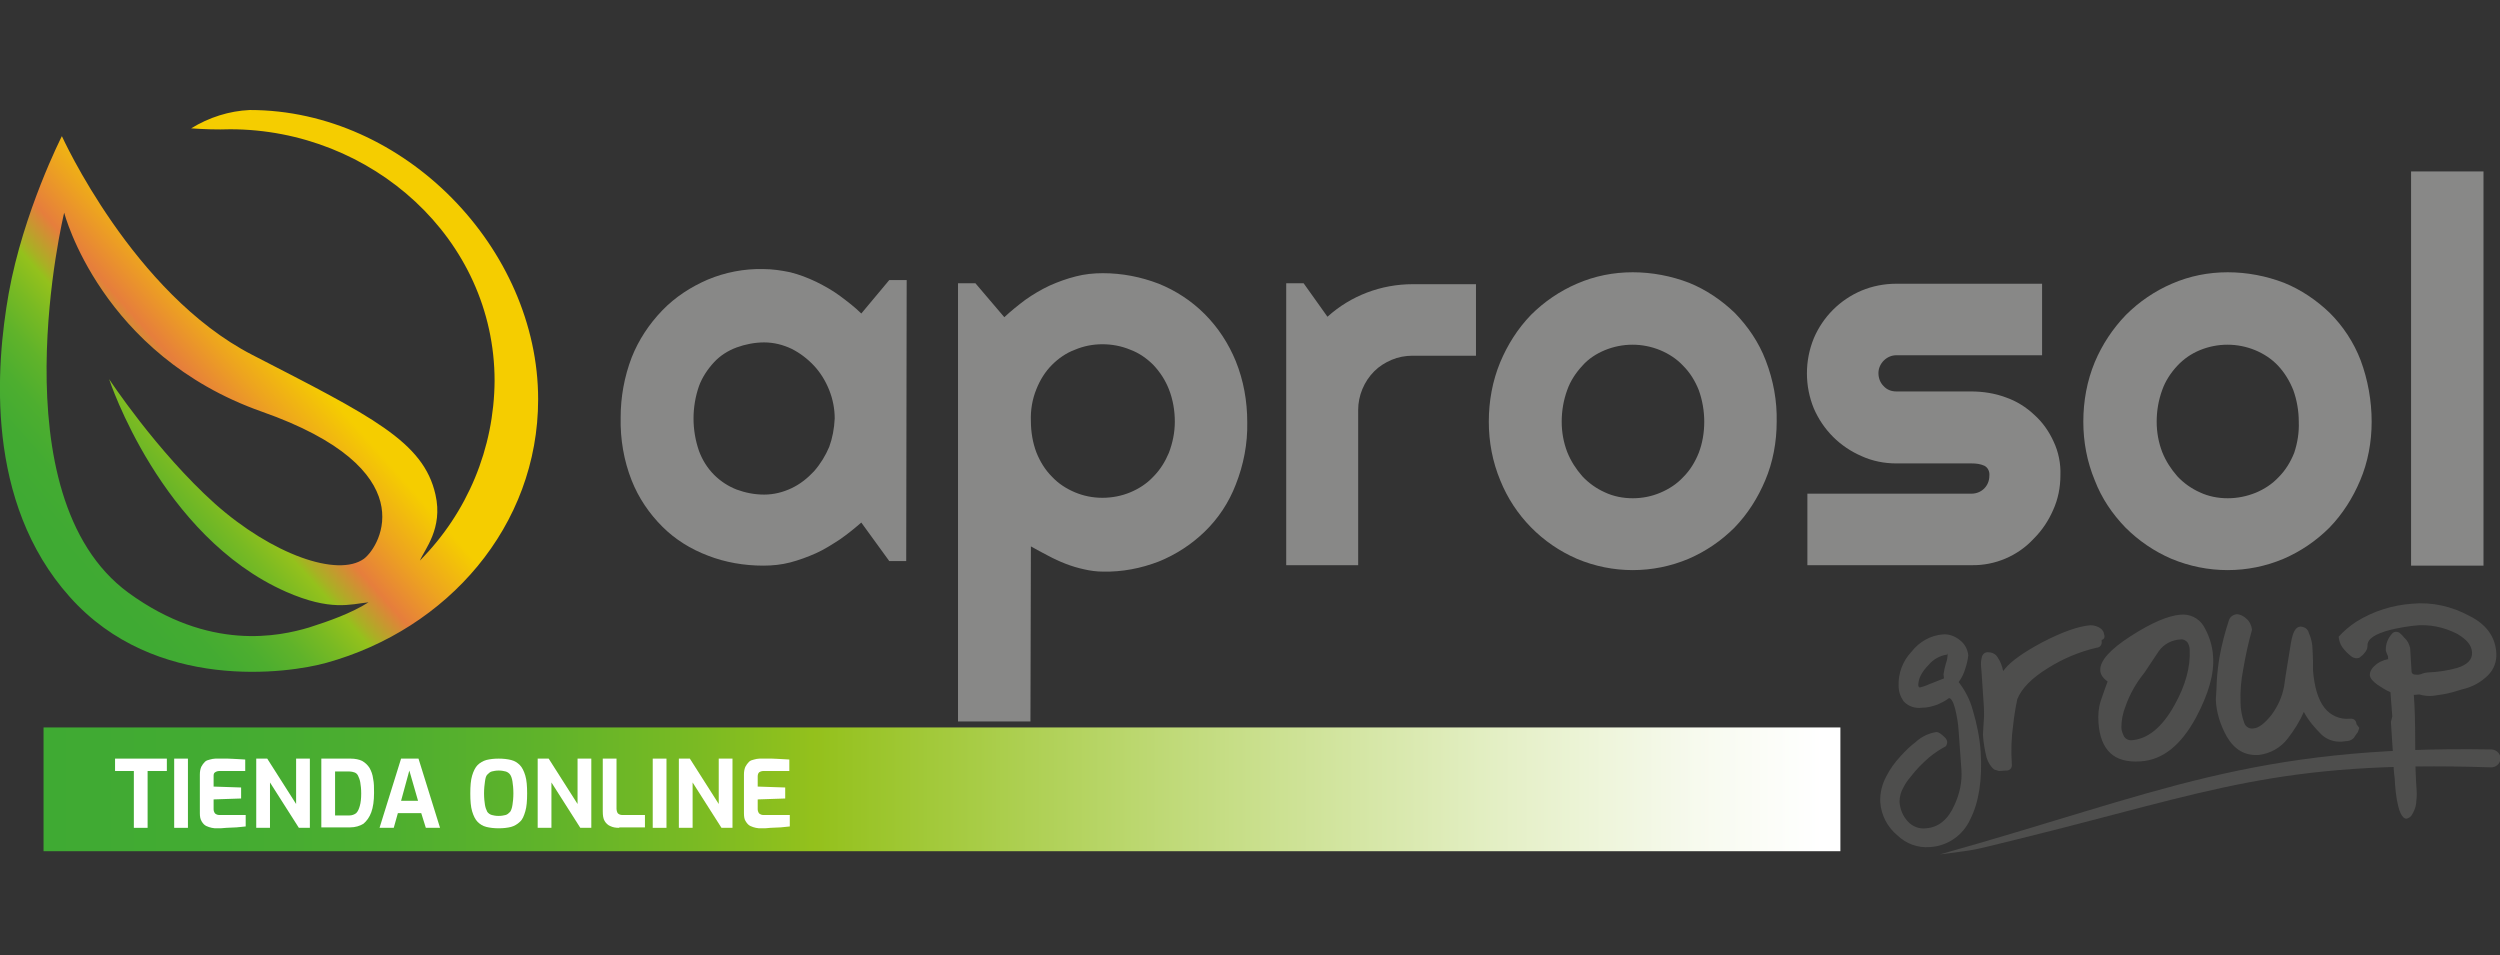
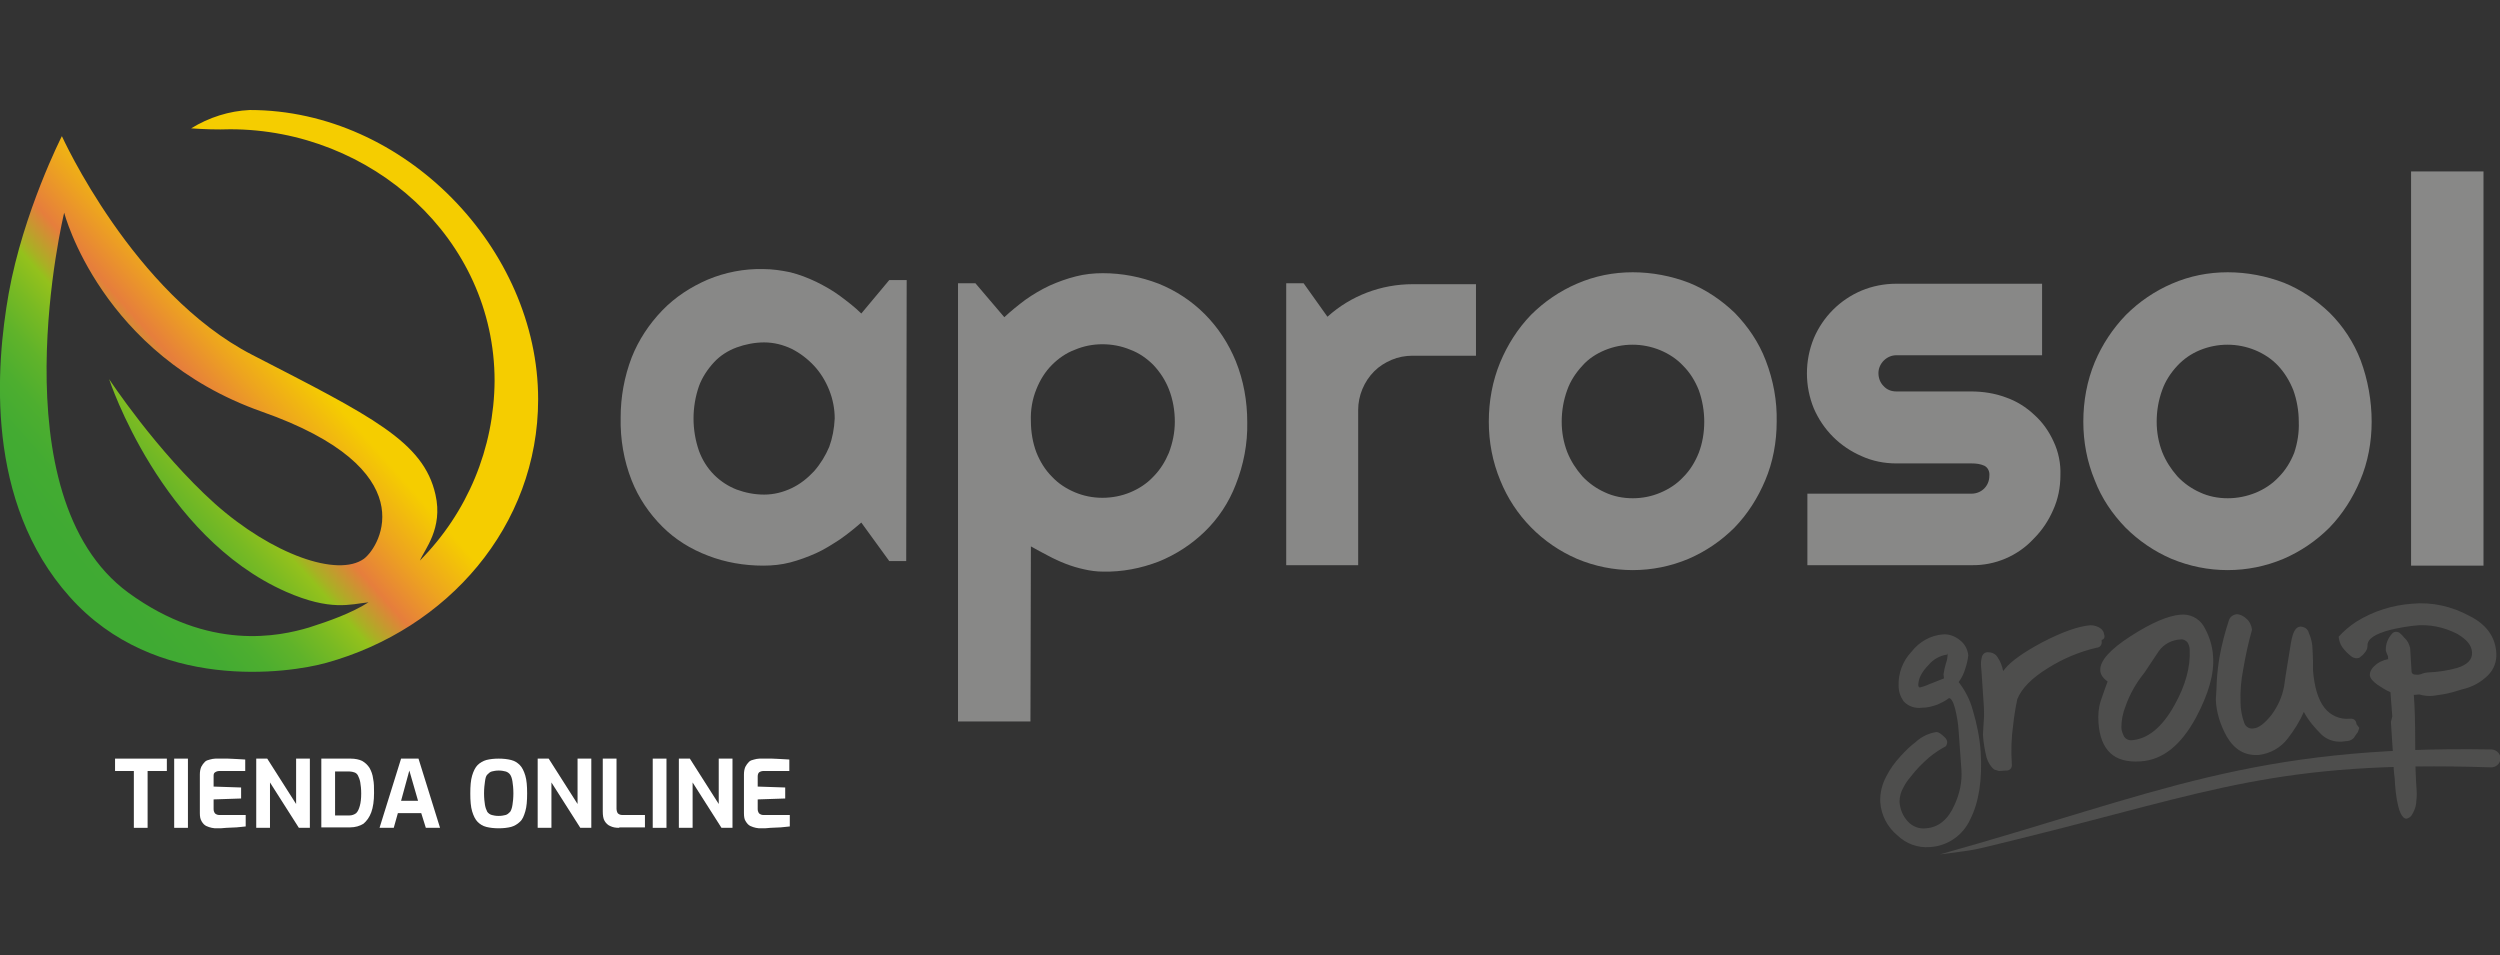
<svg xmlns="http://www.w3.org/2000/svg" version="1.1" id="Capa_1" x="0px" y="0px" viewBox="0 0 545.4 208.4" style="enable-background:new 0 0 545.4 208.4;" xml:space="preserve">
  <rect x="0" y="0" width="545.4" height="208.4" fill="#333333" stroke="none" />
  <style type="text/css">
	.st0{fill:#4E4E4D;}
	.st1{fill:#888887;}
	.st2{fill-rule:evenodd;clip-rule:evenodd;fill:#4E4E4D;}
	.st3{fill:url(#SVGID_1_);}
	.st4{fill:url(#SVGID_2_);}
	.st5{enable-background:new    ;}
	.st6{fill:#FFFFFF;}
</style>
  <g id="Capa_2_1_">
    <g id="Capa_1-2">
      <path class="st0" d="M544.6,142.5c0.1,1.8-0.5,3.5-1.8,4.8c-1.6,1.6-3.5,2.6-5.7,3.1l-2,0.6c-1.4,0.4-2.9,0.6-4.3,0.8    c-1,0.1-2,0-3-0.3l-1.2,0.1c0.2,2.6,0.3,6,0.3,10.3s0.1,7.8,0.3,10.4c0.1,1,0,2-0.1,3c-0.1,0.9-0.5,1.8-1,2.6    c-0.3,0.4-0.7,0.6-1.1,0.7c-0.5,0-0.9-0.4-1.3-1.2c-0.4-0.9-0.6-1.9-0.8-2.9c-0.2-1.1-0.3-2.2-0.4-3.4c0-0.8-0.1-1.6-0.2-2.3    s-0.1-1.4-0.1-2l-0.6-9.3c0.1-0.4,0.2-0.8,0.3-1.2l-0.4-5.3c-1-0.4-1.9-1-2.8-1.6c-1.1-0.8-1.6-1.4-1.7-2.1c0-0.8,0.4-1.5,1-2    c0.8-0.8,1.9-1.3,3-1.5c0-0.3,0-0.7-0.2-1c-0.1-0.3-0.2-0.5-0.3-0.8c-0.1-1.4,0.4-2.7,1.3-3.7c0.4-0.5,1-0.6,1.6-0.3    c0.4,0.3,0.8,0.7,1.1,1.1c0.7,0.6,1.1,1.4,1.3,2.3l0.3,5c0,0.6,0.4,0.8,1.2,0.8c0.4,0,0.9-0.1,1.3-0.3c0.4-0.1,0.8-0.2,1.1-0.2    c2.2-0.1,4.3-0.4,6.4-1c2.2-0.7,3.3-1.8,3.2-3.4s-1.2-2.8-3.2-4c-2.9-1.5-6.2-2.2-9.5-1.8c-1.7,0.2-3.4,0.5-5.1,0.9    c-3.4,0.9-5.1,2-5,3.5c0,0.6-0.3,1.2-0.7,1.6c-0.3,0.4-0.7,0.7-1.1,1c-0.5,0.2-1.1,0.1-1.6-0.2c-0.8-0.6-1.5-1.3-2.1-2.1    c-0.5-0.7-0.7-1.5-0.8-2.3c1.2-1.3,2.5-2.4,3.9-3.3c3.7-2.3,7.9-3.6,12.2-3.9c4.3-0.4,8.6,0.6,12.3,2.6    C542.5,136.2,544.4,139,544.6,142.5 M514.7,158.8l-0.3,0.9c-0.3,0.4-0.6,0.8-0.9,1.3c-0.5,0.5-1.1,0.7-1.8,0.7l-0.8,0.1    c-1.6,0.1-3.2-0.4-4.4-1.5c-1.5-1.5-2.9-3.1-3.9-5c-0.9,2.1-2.1,4-3.5,5.8c-1.5,2-3.8,3.3-6.3,3.6c-3,0.2-5.3-1.1-7-4    c-1.4-2.5-2.3-5.3-2.4-8.1c0.1-1.6,0.2-2.9,0.2-3.8c0.1-1.8,0.3-3.6,0.6-5.4c0.5-2.8,1.2-5.5,2.1-8.2c0.3-0.7,0.9-1.1,1.6-1.2    c0.8,0,1.6,0.4,2.2,1c0.7,0.6,1.1,1.5,1.2,2.4c-0.8,2.8-1.4,5.6-1.9,8.5c-0.5,2.5-0.7,5-0.6,7.4c0,1.5,0.3,3,0.8,4.4    c0.3,0.9,1.2,1.4,2.1,1.2c1.1-0.1,2.4-1.1,3.9-3c1.3-1.8,2.3-3.9,2.7-6.2c0-0.3,0.5-3.4,1.5-9.5c0.4-2.3,1-3.4,2-3.5    c0.9,0,1.7,0.5,1.9,1.4c0.5,1.1,0.8,2.4,0.8,3.6c0,0.6,0.1,1.4,0.1,2.5s0,1.7,0,2c0.3,3.7,1.1,6.4,2.5,8.2    c1.3,1.7,3.4,2.6,5.5,2.4c0.9-0.1,1.4,0.3,1.5,1.2L514.7,158.8z M477.7,141.7c0-0.6-0.2-1.1-0.5-1.6c-0.4-0.4-0.9-0.7-1.5-0.6    c-1.9,0.1-3.6,1-4.7,2.5c-1.1,1.6-2.1,3.2-3.2,4.8c-1.8,2.2-3.2,4.7-4.1,7.3c-0.6,1.5-0.9,3-0.9,4.6c0,0.7,0.3,1.4,0.6,2    c0.3,0.5,0.9,0.8,1.5,0.8c3.6-0.2,6.8-2.8,9.5-7.7C476.8,149.5,477.9,145.5,477.7,141.7L477.7,141.7z M482.8,143.2    c0.3,3.8-1,8.2-3.7,13.3c-3.3,6.1-7.3,9.3-12.1,9.6c-2.9,0.2-5.1-0.4-6.6-1.8s-2.4-3.6-2.6-6.7c-0.1-1.6,0-3.2,0.5-4.7    c0.5-1.4,0.9-2.7,1.5-4.2l-0.7-0.6c-0.5-0.5-0.9-1.1-0.9-1.9c-0.1-2,2.1-4.5,6.6-7.4s8.2-4.5,10.9-4.7c2-0.2,3.9,0.7,5,2.4    C481.9,138.5,482.7,140.9,482.8,143.2L482.8,143.2z M458.5,139.6v0.3c0.1,0.7-0.3,1.3-1,1.4c0,0,0,0-0.1,0    c-3.8,0.9-7.4,2.4-10.7,4.5c-3.4,2.1-5.6,4.3-6.6,6.7c-0.4,1.9-0.7,3.7-0.9,5.6c-0.4,2.8-0.5,5.7-0.3,8.6c0.1,0.7-0.3,1.3-1,1.4    c-0.1,0-0.2,0-0.3,0l-1.5,0.1l-1-0.3c-0.8-0.6-1.4-1.6-1.7-2.6c-0.4-1.6-0.7-3.3-0.8-5c0.1-1.3,0.1-2.4,0.2-3.4s0-1.9,0-2.7    l-0.5-7.5l-0.1-1.2c-0.1-0.8,0-1.6,0.2-2.3c0.2-0.6,0.8-1,1.4-0.9c0.8,0,1.6,0.4,2,1.1c0.6,0.9,1,1.9,1.2,3l0.4-0.5    c1.3-1.6,3.9-3.5,8-5.7c4.4-2.3,8-3.6,10.7-3.8c0.8,0,1.7,0.3,2.3,0.8c0.3,0.3,0.6,0.7,0.6,1.1C459.3,139,459,139.5,458.5,139.6    L458.5,139.6z M424.9,142.5l-0.1,0.3c-1.5,0.2-3,1-4,2.2c-1.6,1.6-2.4,3.2-2.3,4.7l0.3,0.3c0.7-0.2,1.4-0.4,2-0.7l3.3-1.3    l-0.1-0.9c0.1-0.8,0.3-1.6,0.5-2.3C424.8,144,424.9,143.3,424.9,142.5L424.9,142.5z M432.1,164c0.4,6.1-0.4,11.1-2.3,14.8    c-1.6,3.5-5,5.8-8.8,6c-2.6,0.2-5.1-0.7-7-2.5c-2.2-1.8-3.6-4.4-3.8-7.3c-0.1-2,0.4-3.9,1.3-5.6c0.8-1.6,1.9-3.1,3.1-4.4    c1-1.1,2.1-2.2,3.3-3.1c1.3-1.2,2.8-1.9,4.5-2.2c0.4,0,0.7,0.2,1,0.4c0.4,0.3,0.7,0.6,1,0.9c0.2,0.2,0.4,0.6,0.4,0.9    c0,0.3-0.1,0.6-0.3,0.9c-1.3,0.7-2.5,1.5-3.6,2.4c-1.5,1.3-2.9,2.7-4.1,4.3c-0.6,0.7-1.1,1.4-1.5,2.2c-0.6,1-0.9,2.1-0.9,3.2    c0.1,1.6,0.7,3.1,1.8,4.3c1,1.1,2.5,1.7,4,1.5c2.7-0.2,4.8-1.9,6.2-5.1c1.1-2.4,1.7-5,1.5-7.7l-0.6-8.4c-0.1-1.7-0.4-3.4-0.8-5    c-0.4-1.5-0.9-2.2-1.3-2.2c-0.8,0.6-1.6,1-2.5,1.4c-1.1,0.4-2.2,0.7-3.4,0.7c-1.5,0.2-3-0.3-4-1.4c-0.7-1-1.1-2.1-1.1-3.4    c-0.1-2.7,0.9-5.4,2.8-7.4c1.7-2.2,4.2-3.6,6.9-3.8c1.3-0.1,2.6,0.4,3.6,1.2c1.1,0.8,1.8,2.1,1.9,3.4c-0.1,0.9-0.3,1.8-0.6,2.7    c-0.3,1.1-0.8,2.2-1.5,3.1c1.4,1.8,2.5,3.9,3.1,6.2C431.3,158,431.9,161,432.1,164L432.1,164z" />
      <path class="st1" d="M256.3,92L256.3,92c0-2.4-0.4-4.8-1.3-7.1c-0.8-2-1.9-3.7-3.4-5.3c-1.4-1.4-3.1-2.6-5-3.3    c-1.9-0.8-4-1.2-6.1-1.2c-2.1,0-4.1,0.4-6,1.2c-1.9,0.7-3.6,1.9-5,3.3c-1.5,1.5-2.6,3.3-3.4,5.3c-0.9,2.2-1.3,4.6-1.2,7    c0,2.3,0.4,4.7,1.2,6.8c0.8,2,1.9,3.8,3.4,5.3c1.4,1.5,3.1,2.6,5,3.4c1.9,0.8,3.9,1.2,6,1.2c2.1,0,4.2-0.4,6.1-1.2    c1.9-0.8,3.6-1.9,5-3.4c1.5-1.5,2.6-3.3,3.4-5.2C255.8,96.7,256.3,94.4,256.3,92 M224.8,157.4h-15.8V61.8h3.8l6.3,7.4    c1.5-1.4,3-2.6,4.6-3.8c1.7-1.2,3.4-2.2,5.3-3.1c1.8-0.8,3.7-1.5,5.7-2c1.9-0.5,3.9-0.7,5.9-0.7c4.2,0,8.3,0.8,12.2,2.3    c3.7,1.5,7.1,3.7,10,6.6c2.9,2.9,5.2,6.4,6.8,10.3c1.7,4.2,2.5,8.7,2.5,13.3c0.1,4.7-0.8,9.3-2.5,13.6c-1.5,3.9-3.8,7.4-6.8,10.3    c-2.9,2.8-6.3,5-10,6.5c-3.9,1.5-8,2.3-12.2,2.2c-1.4,0-2.8-0.2-4.1-0.5c-1.4-0.3-2.7-0.7-4-1.2c-1.3-0.5-2.6-1.1-3.9-1.8    s-2.5-1.3-3.7-2L224.8,157.4z" />
      <path class="st1" d="M296.3,123.3h-15.7V61.8h3.8l5.2,7.3c5.1-4.6,11.7-7.1,18.6-7.1H322v15.6h-13.8c-1.6,0-3.2,0.3-4.6,0.9    c-1.4,0.6-2.7,1.4-3.8,2.5c-2.2,2.2-3.5,5.3-3.5,8.4L296.3,123.3z" />
      <path class="st1" d="M371.8,92L371.8,92c0-2.3-0.4-4.7-1.2-6.9c-0.8-2-1.9-3.8-3.4-5.3c-1.4-1.5-3.1-2.6-5-3.4    c-3.9-1.6-8.2-1.6-12.1,0c-1.9,0.8-3.6,1.9-4.9,3.4c-1.4,1.5-2.6,3.3-3.3,5.3c-0.8,2.2-1.2,4.5-1.2,6.9c0,2.3,0.4,4.5,1.2,6.6    c0.8,2,1.9,3.7,3.3,5.3c1.4,1.5,3.1,2.7,4.9,3.5c1.9,0.9,4,1.3,6.1,1.3c2.1,0,4.1-0.4,6-1.2c1.9-0.8,3.6-1.9,5-3.4    c1.5-1.5,2.6-3.3,3.4-5.3C371.4,96.7,371.8,94.4,371.8,92 M387.6,92c0,4.4-0.8,8.8-2.5,12.8c-1.6,3.8-3.8,7.3-6.7,10.3    c-2.9,2.9-6.3,5.2-10,6.8c-7.8,3.3-16.6,3.3-24.4,0c-7.6-3.3-13.6-9.4-16.7-17.1c-1.7-4.1-2.5-8.4-2.5-12.8c0-4.5,0.8-8.9,2.5-13    c1.6-3.8,3.8-7.3,6.7-10.3c2.9-2.9,6.3-5.2,10-6.8c3.9-1.7,8-2.5,12.2-2.5c4.2,0,8.4,0.8,12.3,2.3c3.7,1.5,7.1,3.8,10,6.6    c2.9,3,5.2,6.4,6.7,10.3C386.9,83,387.7,87.5,387.6,92L387.6,92z" />
      <path class="st1" d="M430.1,123.3h-35.8v-15.6h35.8c2.2,0,3.9-1.7,3.9-3.9c0,0,0,0,0,0c0.1-0.9-0.3-1.8-1.1-2.2    c-0.9-0.4-1.8-0.5-2.8-0.5h-16.4c-2.6,0-5.2-0.5-7.6-1.6c-2.3-1-4.4-2.4-6.2-4.2c-1.8-1.8-3.2-3.9-4.2-6.2c-2-4.9-2-10.4,0-15.3    c2-4.7,5.7-8.4,10.4-10.4c2.4-1,5-1.5,7.6-1.5h31.8v15.6h-31.8c-2.1,0-3.9,1.8-3.9,3.9c0,1.1,0.4,2.1,1.1,2.8    c0.7,0.8,1.7,1.2,2.8,1.2h16.3c2.6,0,5.2,0.4,7.6,1.3c2.3,0.8,4.4,2.1,6.2,3.8c1.8,1.6,3.2,3.6,4.2,5.8c1.1,2.3,1.6,4.9,1.5,7.4    c0,2.6-0.5,5.2-1.6,7.6c-1,2.3-2.4,4.4-4.2,6.2C440.2,121.3,435.2,123.4,430.1,123.3" />
      <path class="st1" d="M501.5,92L501.5,92c0-2.3-0.4-4.7-1.2-6.9c-0.8-2-1.9-3.8-3.3-5.3c-1.4-1.5-3.1-2.6-5-3.4    c-3.9-1.6-8.2-1.6-12.1,0c-1.9,0.8-3.5,1.9-4.9,3.4c-1.4,1.5-2.6,3.3-3.3,5.3c-0.8,2.2-1.2,4.5-1.2,6.9c0,2.3,0.4,4.5,1.2,6.6    c0.8,2,1.9,3.7,3.3,5.3c1.4,1.5,3.1,2.7,4.9,3.5c1.9,0.9,4,1.3,6.1,1.3c2.1,0,4.1-0.4,6.1-1.2c1.9-0.8,3.6-1.9,5-3.4    c1.5-1.5,2.6-3.3,3.4-5.3C501.2,96.7,501.6,94.4,501.5,92 M517.4,92c0,4.4-0.8,8.8-2.5,12.8c-1.6,3.8-3.8,7.3-6.7,10.3    c-2.9,2.9-6.3,5.2-10,6.8c-7.8,3.3-16.6,3.3-24.5,0c-3.7-1.6-7.1-3.9-10-6.8c-2.9-3-5.2-6.4-6.7-10.3c-1.7-4.1-2.5-8.4-2.5-12.8    c0-4.5,0.8-8.9,2.5-13c1.6-3.8,3.9-7.3,6.8-10.3c2.9-2.9,6.3-5.2,10-6.8c3.9-1.7,8-2.5,12.2-2.5c4.2,0,8.4,0.8,12.3,2.3    c3.7,1.5,7.1,3.8,10,6.6c2.9,2.9,5.2,6.4,6.7,10.3C516.6,82.9,517.4,87.5,517.4,92L517.4,92z" />
      <rect x="526" y="37.4" class="st1" width="15.8" height="86" />
      <path class="st1" d="M182.1,91.3L182.1,91.3c0-2.1-0.4-4.2-1.2-6.2c-0.8-2-1.9-3.8-3.3-5.3c-1.4-1.5-3.1-2.8-4.9-3.7    c-1.9-0.9-3.9-1.4-6-1.4c-2,0-4.1,0.4-6,1.1c-1.9,0.7-3.6,1.8-4.9,3.2c-1.4,1.5-2.6,3.3-3.3,5.2c-0.8,2.3-1.2,4.7-1.2,7.1    c0,2.4,0.4,4.8,1.2,7.1c0.7,1.9,1.8,3.7,3.3,5.2c1.4,1.4,3.1,2.5,4.9,3.2c1.9,0.7,3.9,1.1,6,1.1c2.1,0,4.1-0.5,6-1.4    c1.9-0.9,3.5-2.2,4.9-3.7c1.4-1.6,2.5-3.4,3.3-5.3C181.6,95.6,182,93.5,182.1,91.3 M197.7,122.4H194l-6.1-8.4    c-1.5,1.3-3.1,2.6-4.7,3.7c-1.7,1.1-3.4,2.2-5.2,3c-1.8,0.8-3.7,1.5-5.6,2c-1.9,0.5-3.9,0.7-5.9,0.7c-4.1,0-8.3-0.7-12.1-2.2    c-3.7-1.4-7.1-3.5-9.9-6.3c-2.9-2.9-5.2-6.3-6.7-10.1c-1.7-4.3-2.5-9-2.4-13.7c0-4.5,0.8-8.9,2.4-13.1c1.5-3.8,3.8-7.3,6.7-10.3    c2.8-2.9,6.2-5.1,9.9-6.7c3.8-1.6,8-2.4,12.1-2.3c2,0,4,0.3,5.9,0.7c2,0.5,3.8,1.2,5.7,2.1c1.8,0.9,3.6,1.9,5.2,3.1    c1.6,1.2,3.2,2.4,4.6,3.8l6.1-7.3h3.8L197.7,122.4z" />
      <path class="st2" d="M543.3,167.4c-46.5-1.5-60.6,5.2-103.2,15.7c-11.1,2.7-7.9,2.1-16.9,3.3c47.8-13.4,67.9-23.8,120.4-22.9    c1.1,0.1,2,1,1.9,2.1C545.4,166.7,544.4,167.5,543.3,167.4" />
      <linearGradient id="SVGID_1_" gradientUnits="userSpaceOnUse" x1="12.626" y1="93.365" x2="62.146" y2="137.105" gradientTransform="matrix(1 0 0 -1 0 211.291)">
        <stop offset="0" style="stop-color:#3FAA33" />
        <stop offset="0.13" style="stop-color:#43AB32" />
        <stop offset="0.24" style="stop-color:#4DAE2F" />
        <stop offset="0.35" style="stop-color:#60B32A" />
        <stop offset="0.45" style="stop-color:#79BA23" />
        <stop offset="0.54" style="stop-color:#94C11C" />
        <stop offset="0.57" style="stop-color:#A9B024" />
        <stop offset="0.65" style="stop-color:#D58C35" />
        <stop offset="0.68" style="stop-color:#E67E3C" />
        <stop offset="0.82" style="stop-color:#EDA41F" />
        <stop offset="0.99" style="stop-color:#F5CD00" />
      </linearGradient>
      <path class="st3" d="M54.5,24c-4.5,0.2-8.9,1.6-12.8,4c2.8,0.2,5.7,0.3,8.5,0.2c30.8,0,57.7,23.8,57.7,54.9    c-0.1,14.7-5.9,28.7-16.3,39.2c1-2.4,5.1-7,3.4-14.4c-2.6-11.6-14-17.1-40-30.5S13.5,29.7,13.5,29.7S5.1,46.2,1.9,64    c-2.8,15.8-5.2,45.5,13.3,66.2c18.6,20.9,47.8,16.7,56,14.4c26.4-7.3,46.2-29.8,46.2-57.5C117.4,54.3,88.3,24,54.5,24z     M62.4,129.1c9.8,4.3,14.1,2.7,18,2.3c-3.8,2.4-8.6,4.1-13,5.5c-6.4,1.9-21.7,5.3-39.4-7.6c-28.9-21.2-14-82.9-14-82.9    s8,31,43.1,43.4c35.6,12.5,26,29.3,22.3,32.1c-5.7,4.1-20-0.9-32.5-12C34.1,98.4,23.8,82.7,23.8,82.7S35,117,62.4,129.1z" />
      <linearGradient id="SVGID_2_" gradientUnits="userSpaceOnUse" x1="9.54" y1="39.131" x2="401.54" y2="39.131" gradientTransform="matrix(1 0 0 -1 0 211.291)">
        <stop offset="0" style="stop-color:#3FAA33" />
        <stop offset="0.1" style="stop-color:#43AB32" />
        <stop offset="0.19" style="stop-color:#4DAE2F" />
        <stop offset="0.28" style="stop-color:#60B32A" />
        <stop offset="0.36" style="stop-color:#79BA23" />
        <stop offset="0.43" style="stop-color:#94C11C" />
        <stop offset="0.63" style="stop-color:#C0DA79" />
        <stop offset="0.8" style="stop-color:#E2EEC1" />
        <stop offset="0.92" style="stop-color:#F7FAEE" />
        <stop offset="0.99" style="stop-color:#FFFFFF" />
      </linearGradient>
-       <rect x="9.5" y="158.7" class="st4" width="392" height="27" />
      <g class="st5">
        <path class="st6" d="M29.2,180.6v-12.4h-4.1v-2.7h11.3v2.7h-4.2v12.4H29.2z" />
        <path class="st6" d="M38,180.6v-15.1h3v15.1H38z" />
        <path class="st6" d="M47.3,180.7c-0.3,0-0.7,0-1.1-0.1c-0.4-0.1-0.8-0.2-1.2-0.4c-0.4-0.2-0.7-0.5-1-1s-0.4-1-0.4-1.8V169     c0-0.7,0.1-1.2,0.3-1.7c0.2-0.4,0.5-0.8,0.8-1.1c0.3-0.3,0.7-0.4,1.1-0.5s0.8-0.2,1.2-0.2c1,0,1.9,0,2.7,0c0.8,0,1.5,0.1,2.1,0.1     c0.6,0,1.2,0.1,1.7,0.1v2.5h-5.6c-0.4,0-0.7,0.1-1,0.3s-0.3,0.5-0.3,0.9v2.2l6,0.2v2.4l-6,0.2v2.1c0,0.4,0.1,0.6,0.2,0.8     c0.1,0.2,0.3,0.3,0.5,0.4c0.2,0.1,0.4,0.1,0.6,0.1h5.7v2.5c-0.6,0.1-1.3,0.1-2,0.2c-0.7,0-1.5,0.1-2.2,0.1     C48.6,180.7,47.9,180.7,47.3,180.7z" />
        <path class="st6" d="M55.9,180.6v-15.1h2.4l6.3,9.9v-9.9h3v15.1h-2.4l-6.3-9.9v9.9H55.9z" />
      </g>
      <g class="st5">
        <path class="st6" d="M70.1,180.6v-15.1h6.4c1,0,1.9,0.2,2.5,0.5c0.7,0.4,1.2,0.9,1.6,1.5c0.4,0.7,0.7,1.5,0.8,2.4     c0.2,0.9,0.2,1.9,0.2,3.1c0,1.7-0.2,3.1-0.6,4.2c-0.4,1.1-1,1.9-1.7,2.5c-0.8,0.5-1.8,0.8-2.9,0.8H70.1z M73.1,177.9h3.1     c0.6,0,1.1-0.2,1.5-0.5c0.4-0.4,0.6-0.9,0.8-1.6c0.2-0.7,0.3-1.6,0.3-2.7c0-1-0.1-1.8-0.2-2.4c-0.1-0.6-0.3-1.1-0.5-1.5     c-0.2-0.4-0.5-0.6-0.8-0.7c-0.3-0.1-0.7-0.2-1.1-0.2h-3.1V177.9z" />
      </g>
      <g class="st5">
        <path class="st6" d="M82.8,180.6l4.7-15.1h3.8l4.7,15.1h-3.1l-1-3.2h-5.1l-0.9,3.2H82.8z M87.5,174.7h3.7l-1.9-6.6L87.5,174.7z" />
        <path class="st6" d="M108.8,180.7c-1,0-1.9-0.1-2.7-0.3c-0.8-0.2-1.4-0.6-1.9-1.1s-0.9-1.3-1.2-2.3c-0.3-1-0.4-2.3-0.4-3.9     s0.1-2.9,0.4-3.9c0.3-1,0.7-1.8,1.2-2.3c0.5-0.5,1.2-0.9,1.9-1.1c0.8-0.2,1.7-0.3,2.7-0.3c1,0,1.9,0.1,2.7,0.3     c0.8,0.2,1.4,0.6,1.9,1.1c0.5,0.5,0.9,1.3,1.2,2.3c0.3,1,0.4,2.3,0.4,3.9s-0.1,2.9-0.4,3.9c-0.3,1-0.6,1.8-1.2,2.3     c-0.5,0.5-1.2,0.9-1.9,1.1C110.7,180.6,109.8,180.7,108.8,180.7z M108.8,178c0.6,0,1.1-0.1,1.5-0.2s0.7-0.4,1-0.7     c0.2-0.3,0.4-0.8,0.5-1.5c0.1-0.6,0.2-1.5,0.2-2.5c0-1.1-0.1-2-0.2-2.6c-0.1-0.7-0.3-1.2-0.5-1.5c-0.2-0.3-0.6-0.6-1-0.7     c-0.4-0.1-0.9-0.2-1.5-0.2c-0.6,0-1.1,0.1-1.5,0.2c-0.4,0.1-0.7,0.4-1,0.7c-0.3,0.3-0.4,0.8-0.5,1.5s-0.2,1.5-0.2,2.6     c0,1,0.1,1.9,0.2,2.5s0.3,1.1,0.5,1.5c0.2,0.3,0.6,0.6,1,0.7S108.1,178,108.8,178z" />
        <path class="st6" d="M117.3,180.6v-15.1h2.4l6.3,9.9v-9.9h3v15.1h-2.4l-6.3-9.9v9.9H117.3z" />
        <path class="st6" d="M135.1,180.6c-0.8,0-1.4-0.1-2-0.4c-0.5-0.2-0.9-0.6-1.2-1.1c-0.3-0.5-0.4-1.2-0.4-2.1v-11.5h3v11     c0,0.3,0.1,0.6,0.2,0.8c0.1,0.2,0.3,0.3,0.5,0.4c0.2,0.1,0.4,0.1,0.7,0.1h4.8v2.7H135.1z" />
        <path class="st6" d="M142.4,180.6v-15.1h3v15.1H142.4z" />
        <path class="st6" d="M148.1,180.6v-15.1h2.4l6.3,9.9v-9.9h3v15.1h-2.4l-6.3-9.9v9.9H148.1z" />
        <path class="st6" d="M166,180.7c-0.3,0-0.7,0-1.1-0.1c-0.4-0.1-0.8-0.2-1.2-0.4c-0.4-0.2-0.7-0.5-1-1c-0.3-0.4-0.4-1-0.4-1.8V169     c0-0.7,0.1-1.2,0.3-1.7c0.2-0.4,0.5-0.8,0.8-1.1c0.3-0.3,0.7-0.4,1.1-0.5s0.8-0.2,1.2-0.2c1,0,1.9,0,2.7,0c0.8,0,1.5,0.1,2.1,0.1     c0.6,0,1.2,0.1,1.7,0.1v2.5h-5.6c-0.4,0-0.7,0.1-1,0.3c-0.2,0.2-0.3,0.5-0.3,0.9v2.2l6,0.2v2.4l-6,0.2v2.1c0,0.4,0.1,0.6,0.2,0.8     c0.1,0.2,0.3,0.3,0.5,0.4c0.2,0.1,0.4,0.1,0.6,0.1h5.7v2.5c-0.6,0.1-1.3,0.1-2,0.2c-0.7,0-1.5,0.1-2.2,0.1     C167.4,180.7,166.7,180.7,166,180.7z" />
      </g>
    </g>
  </g>
</svg>